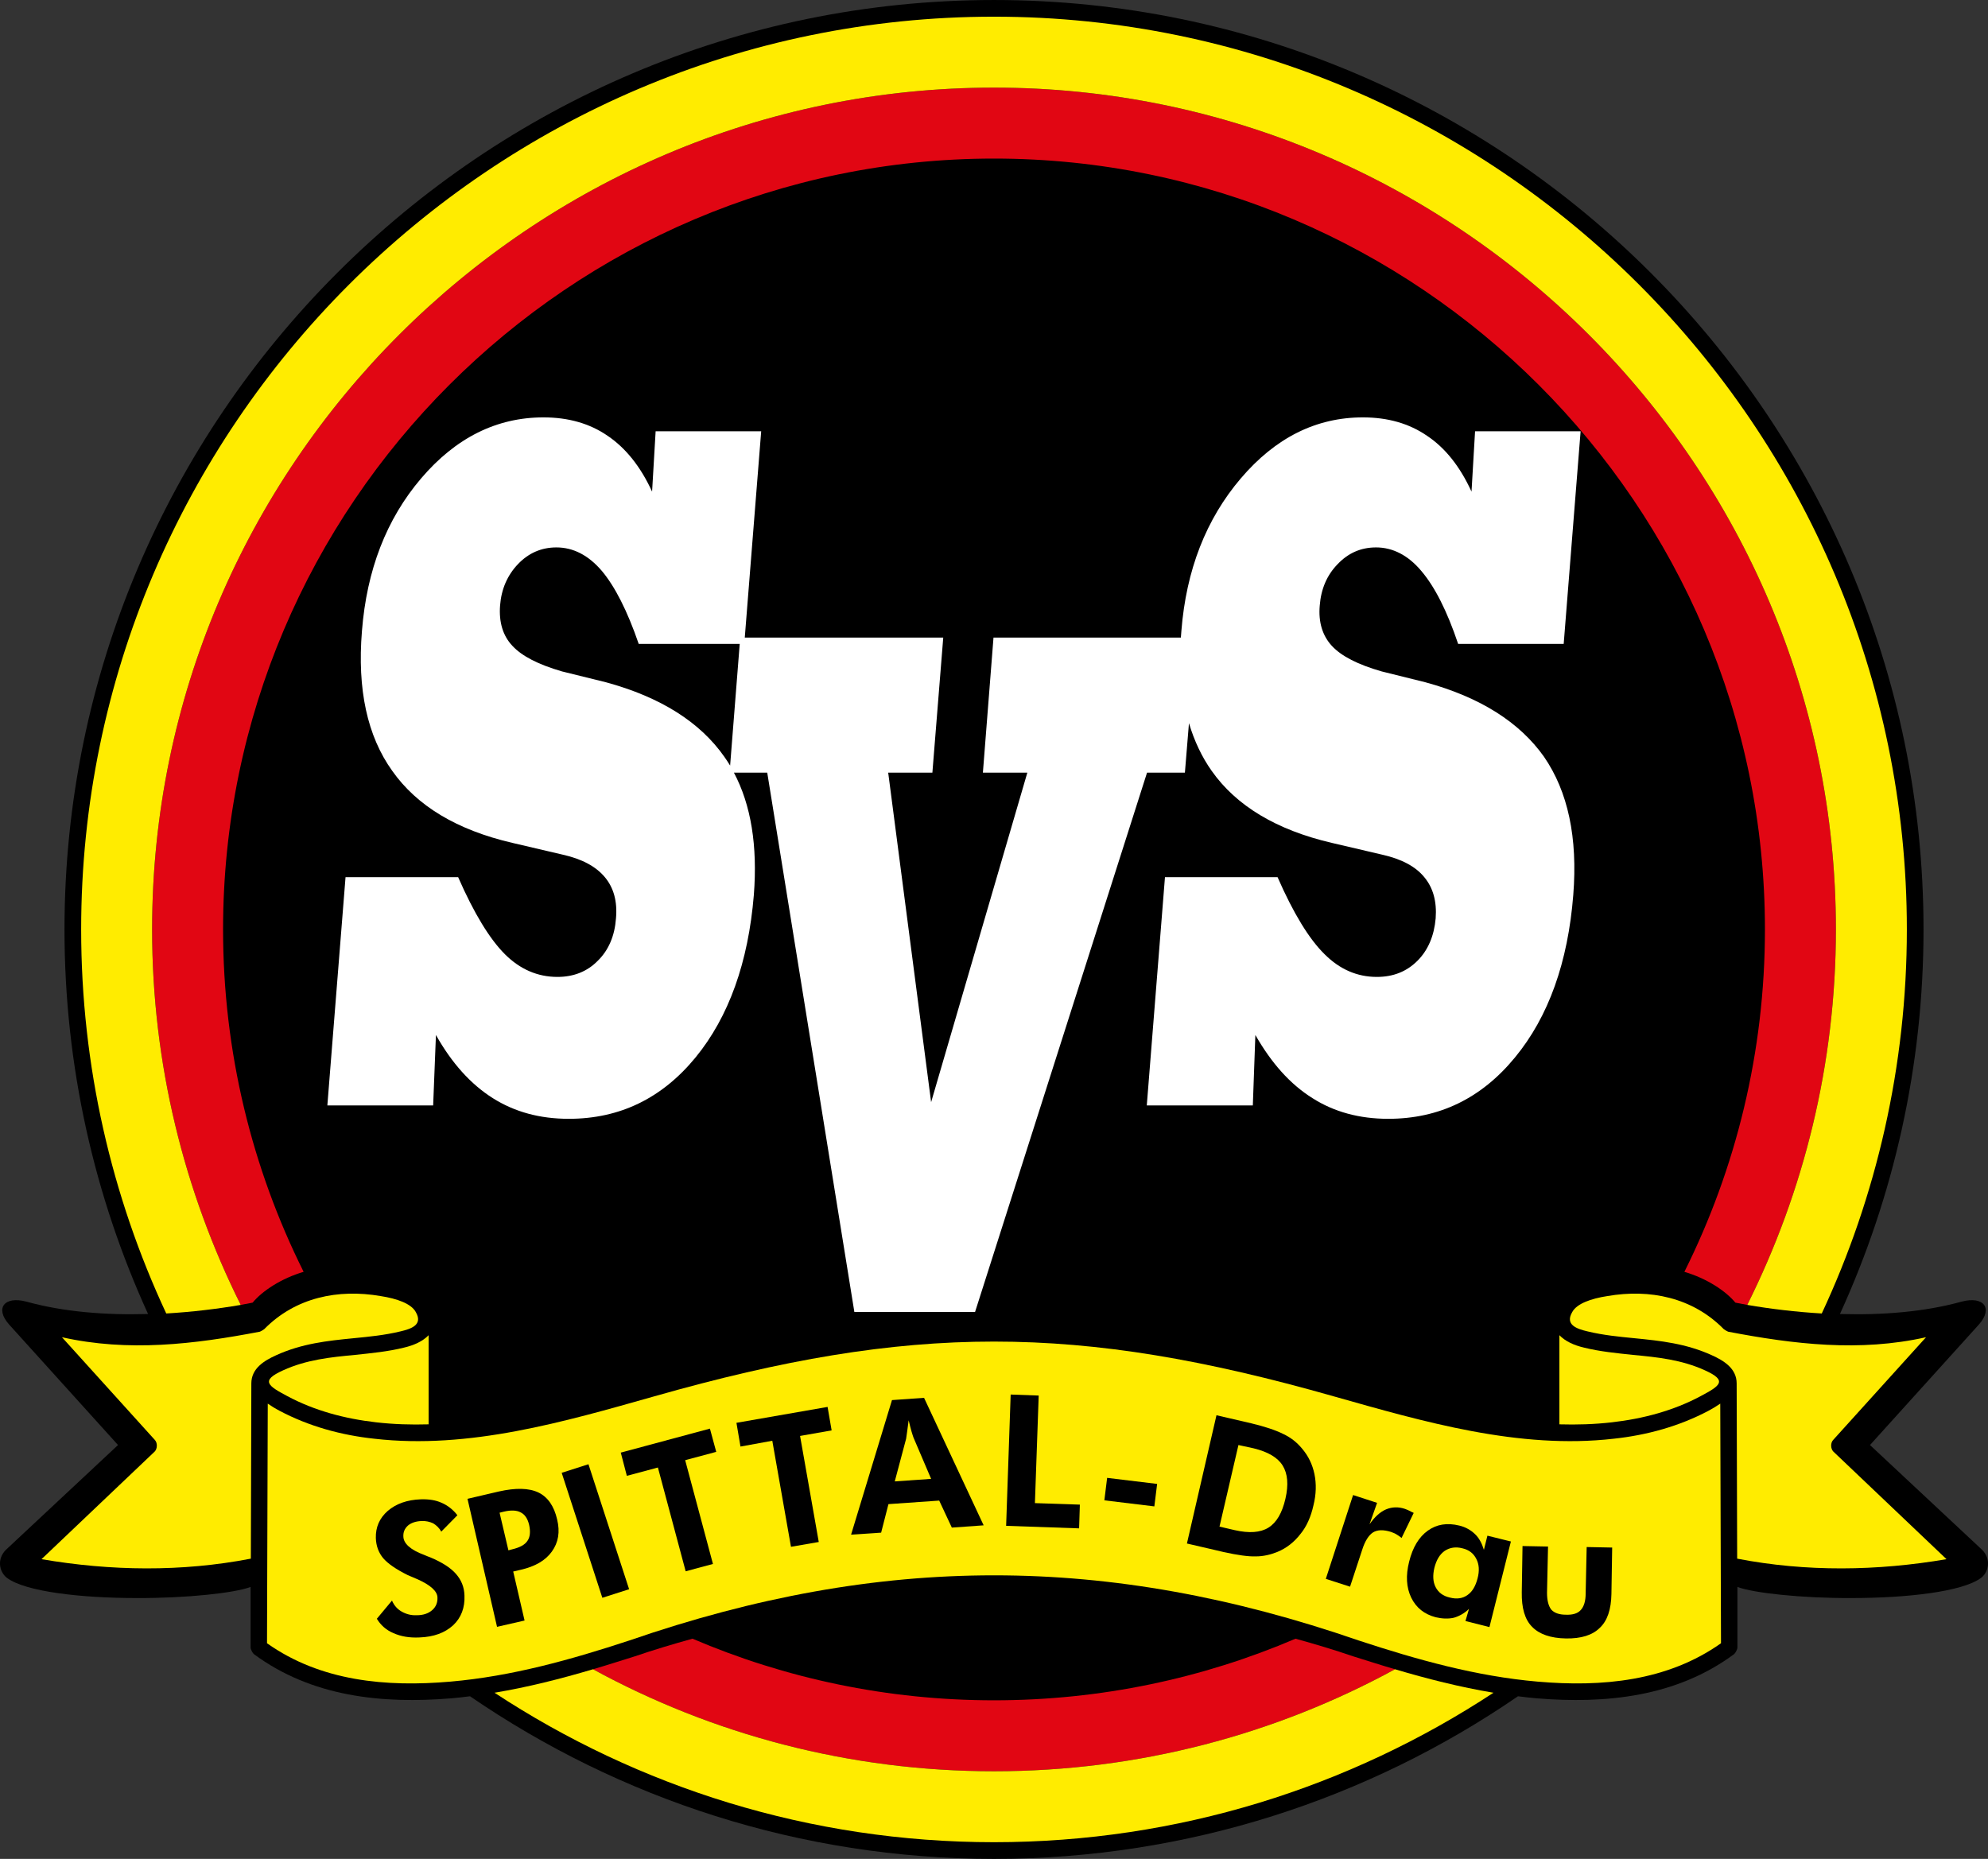
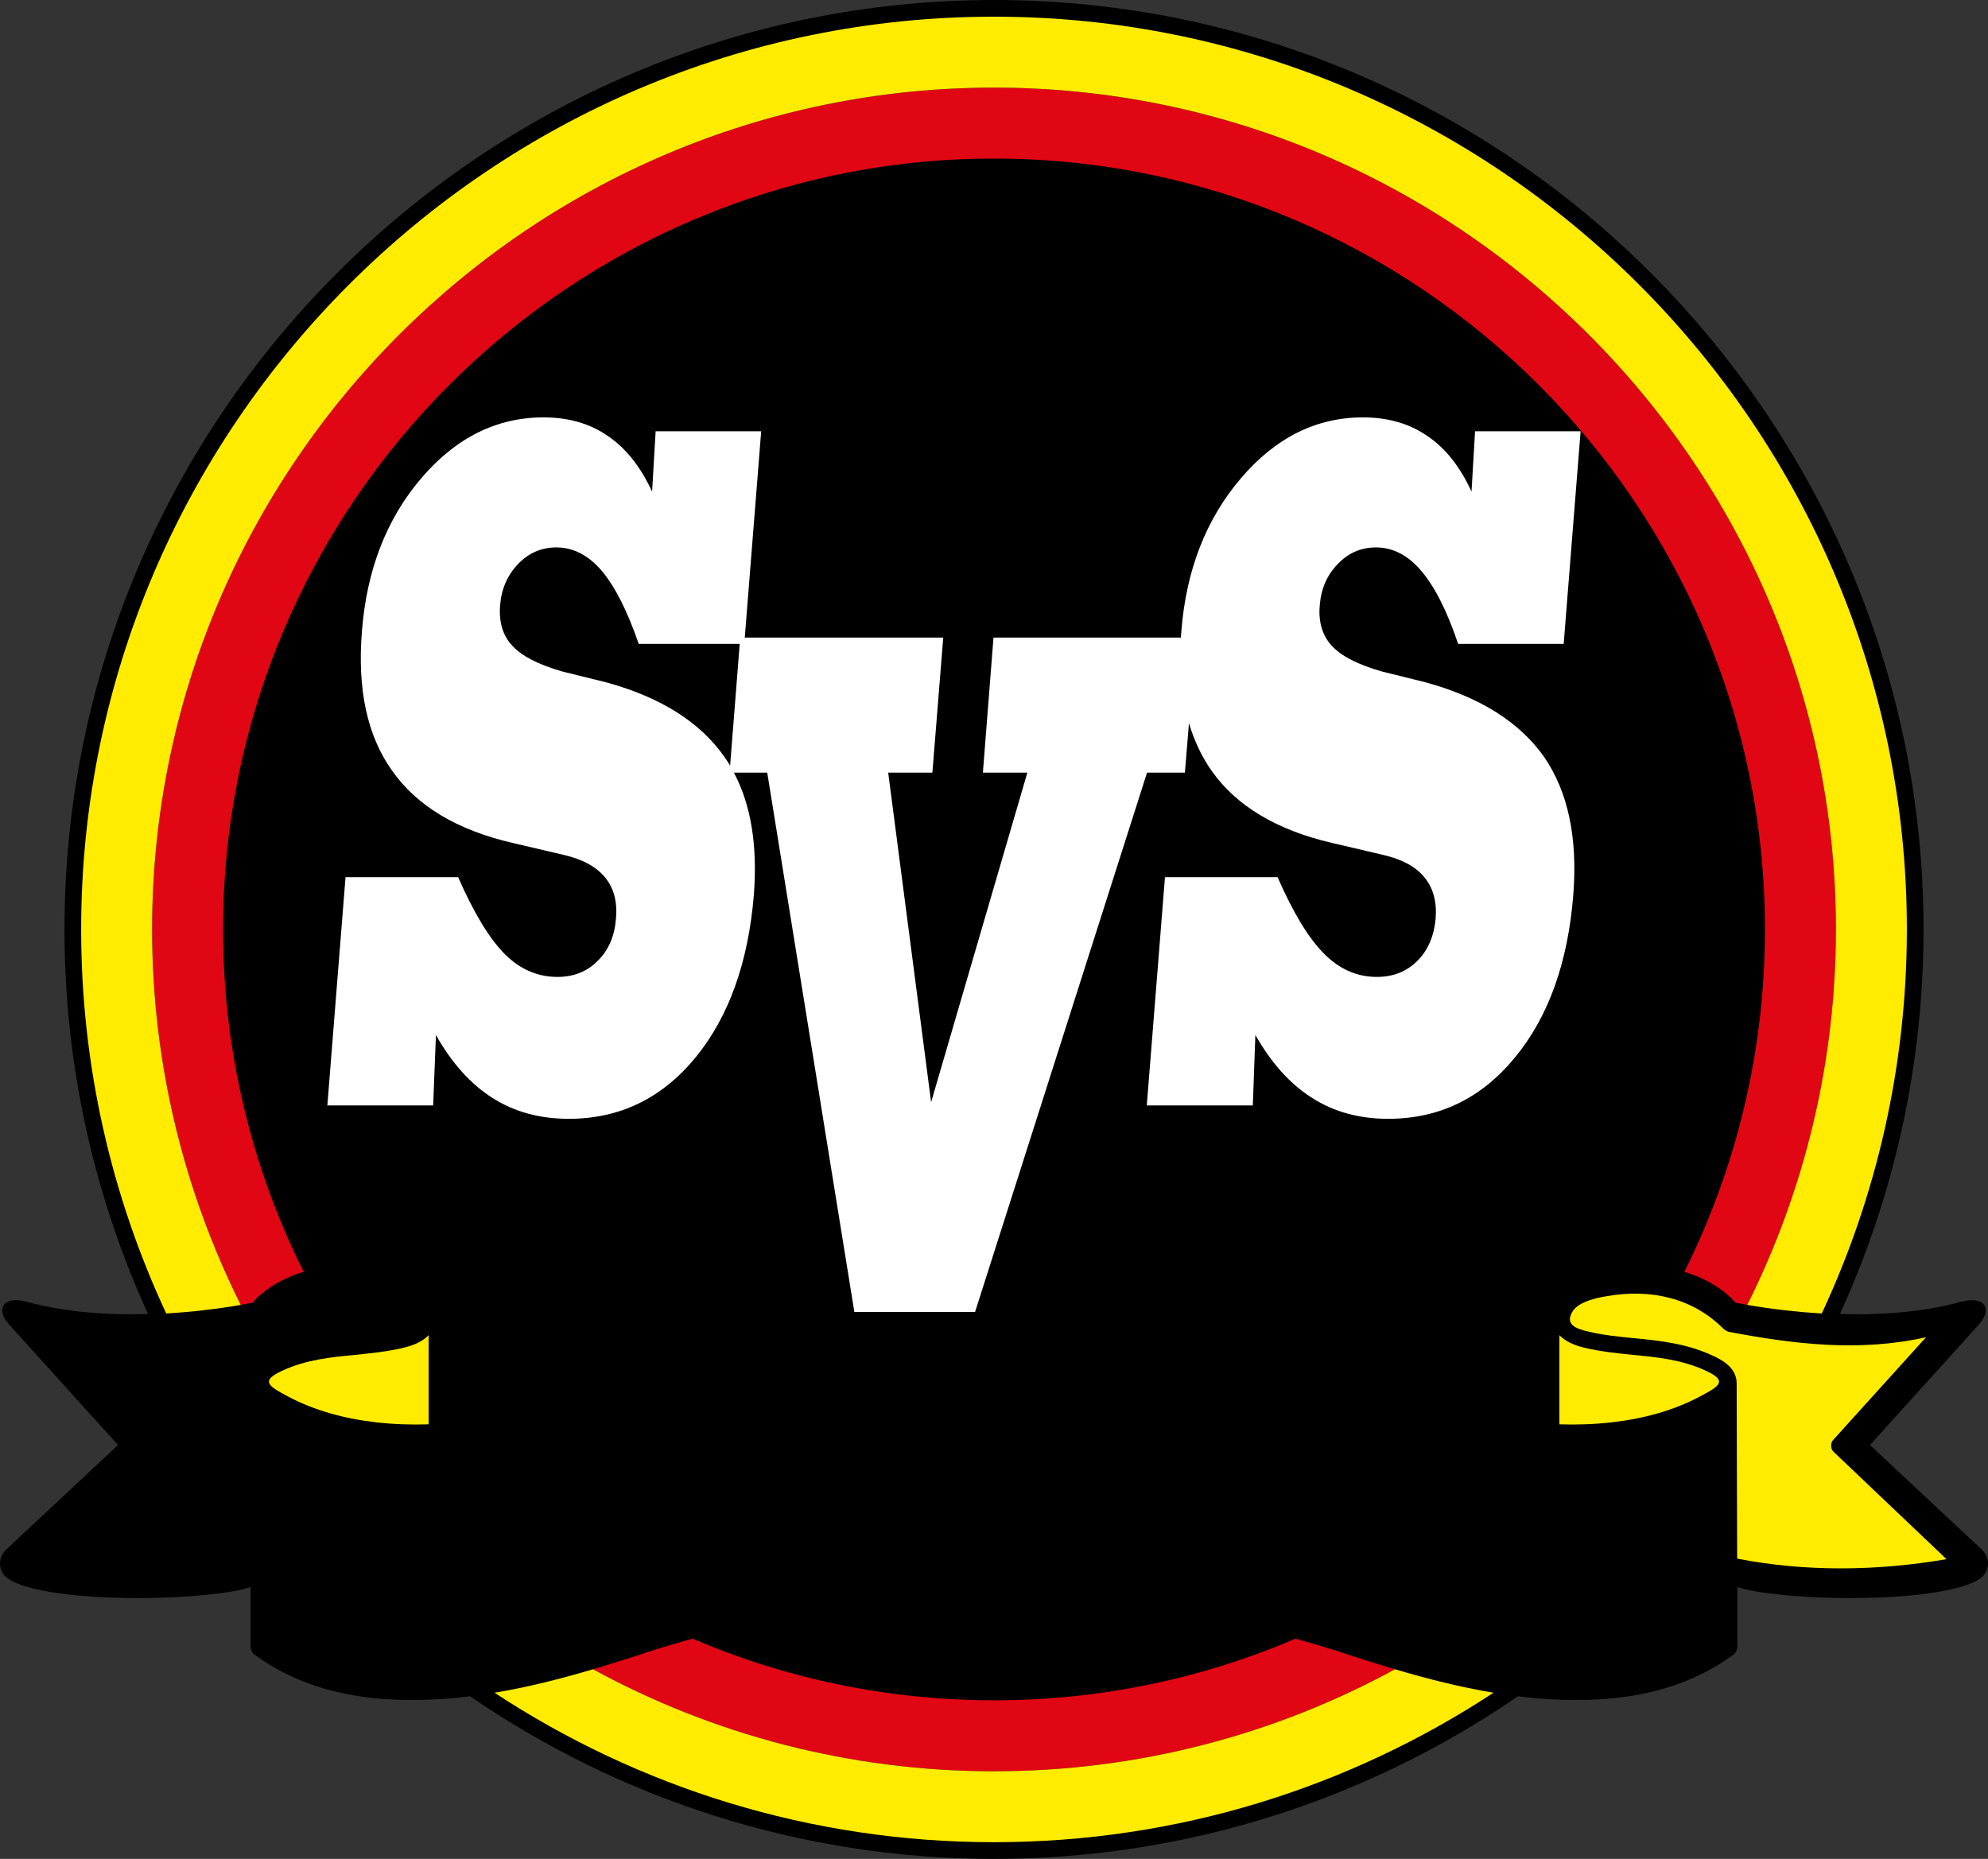
<svg xmlns="http://www.w3.org/2000/svg" width="605.61pt" height="566.33pt" viewBox="0 0 605.61 566.33" version="1.1">
  <rect x="0" y="0" width="605.61" height="566.33" fill="#333333" stroke="none" />
  <defs>
    <clipPath id="clip1">
      <path d="M 0 0 L 605.609 0 L 605.609 566.328 L 0 566.328 Z M 0 0 " />
    </clipPath>
  </defs>
  <g id="surface1">
    <g clip-path="url(#clip1)" clip-rule="nonzero">
      <path style=" stroke:none;fill-rule:nonzero;fill:rgb(0%,0%,0%);fill-opacity:1;" d="M 302.805 0.004 C 458.734 0.004 585.969 127.238 585.969 283.164 C 585.969 324.938 576.812 364.629 560.508 400.324 C 573.277 400.707 586.199 399.711 597.586 396.555 C 604.277 394.785 607.277 398.555 602.816 403.555 L 569.66 440.246 L 603.816 472.172 C 606.586 474.941 605.891 478.863 603.508 480.711 C 597.891 484.941 580.812 486.863 564.121 486.863 C 548.891 486.941 534.121 485.328 529.273 483.48 L 529.273 501.941 C 529.273 502.48 528.656 503.633 528.273 503.941 C 510.734 516.945 489.195 519.172 468.043 517.406 C 466.195 517.25 464.273 517.02 462.426 516.789 C 416.965 548.02 361.887 566.332 302.805 566.332 C 243.727 566.332 188.727 548.02 143.184 516.789 C 141.34 517.02 139.414 517.25 137.57 517.406 C 116.414 519.172 94.879 516.945 77.336 503.941 C 76.953 503.633 76.34 502.48 76.34 501.941 L 76.34 483.48 C 71.492 485.328 56.723 486.941 41.488 486.863 C 24.797 486.863 7.719 484.941 2.105 480.711 C -0.281 478.863 -0.973 474.941 1.797 472.172 L 35.953 440.246 L 2.797 403.555 C -1.664 398.555 1.336 394.785 8.027 396.555 C 19.41 399.711 32.336 400.707 45.105 400.324 C 28.797 364.629 19.645 324.938 19.645 283.164 C 19.645 127.238 146.879 0.004 302.805 0.004 " />
    </g>
    <path style=" stroke:none;fill-rule:nonzero;fill:rgb(100%,100%,100%);fill-opacity:1;" d="M 225.344 196.164 L 194.57 196.164 C 191.109 186.086 187.34 178.699 183.34 173.934 C 179.262 169.164 174.648 166.777 169.492 166.777 C 164.953 166.777 161.031 168.473 157.801 171.855 C 154.57 175.238 152.723 179.473 152.34 184.469 C 151.953 189.547 153.188 193.703 156.109 196.777 C 159.031 199.934 164.031 202.473 171.188 204.551 L 184.57 207.855 C 201.266 212.395 213.266 220.012 220.648 230.551 C 221.266 231.473 221.883 232.32 222.418 233.242 Z M 382.426 315.32 L 381.652 336.781 L 349.348 336.781 L 354.887 267.242 L 389.191 267.242 C 394.039 278.32 398.809 286.09 403.504 290.703 C 408.117 295.32 413.426 297.629 419.426 297.629 C 424.426 297.629 428.504 296.012 431.812 292.703 C 435.043 289.473 436.891 285.09 437.352 279.781 C 437.734 274.629 436.578 270.473 433.887 267.242 C 431.195 263.934 426.887 261.703 421.117 260.398 L 405.656 256.781 C 388.887 252.859 376.652 245.551 369.117 234.855 C 366.117 230.625 363.809 225.703 362.195 220.32 L 360.961 235.395 L 349.426 235.395 L 297.035 399.707 L 260.266 399.707 L 233.727 235.395 L 223.574 235.395 C 228.805 245.242 230.805 257.703 229.648 272.629 C 227.957 293.168 222.035 309.781 211.883 322.168 C 201.648 334.629 188.801 340.859 173.266 340.859 C 164.496 340.859 156.801 338.785 150.109 334.555 C 143.418 330.32 137.648 323.938 132.801 315.32 L 131.953 336.781 L 99.723 336.781 L 105.262 267.242 L 139.57 267.242 C 144.418 278.32 149.188 286.09 153.801 290.703 C 158.418 295.32 163.801 297.629 169.801 297.629 C 174.727 297.629 178.879 296.012 182.109 292.703 C 185.418 289.473 187.266 285.09 187.648 279.781 C 188.109 274.629 186.957 270.473 184.262 267.242 C 181.496 263.934 177.262 261.703 171.496 260.398 L 156.031 256.781 C 139.188 252.859 127.031 245.551 119.492 234.855 C 111.879 224.242 108.801 210.012 110.262 192.242 C 111.723 173.625 117.723 158.16 128.262 145.777 C 138.801 133.391 151.262 127.16 165.57 127.16 C 173.109 127.16 179.648 129.008 185.109 132.777 C 190.57 136.469 195.109 142.086 198.648 149.777 L 199.727 131.391 L 231.883 131.391 L 226.883 194.242 L 287.344 194.242 L 284.035 235.395 L 270.574 235.395 L 283.652 335.781 L 312.961 235.395 L 299.422 235.395 L 302.652 194.242 L 359.73 194.242 C 359.809 193.625 359.809 192.934 359.887 192.242 C 361.348 173.625 367.426 158.16 377.965 145.777 C 388.504 133.391 400.887 127.16 415.195 127.16 C 422.734 127.16 429.27 129.008 434.734 132.777 C 440.273 136.469 444.734 142.086 448.273 149.777 L 449.352 131.391 L 481.504 131.391 L 476.352 196.164 L 444.195 196.164 C 440.812 186.086 437.039 178.699 432.965 173.934 C 428.965 169.164 424.27 166.777 419.195 166.777 C 414.578 166.777 410.734 168.473 407.504 171.855 C 404.195 175.238 402.426 179.473 402.039 184.469 C 401.578 189.547 402.887 193.703 405.734 196.777 C 408.656 199.934 413.656 202.473 420.887 204.551 L 434.195 207.855 C 450.887 212.395 462.891 220.012 470.352 230.551 C 477.656 241.164 480.656 255.164 479.273 272.629 C 477.656 293.168 471.734 309.781 461.504 322.168 C 451.273 334.629 438.426 340.859 422.887 340.859 C 414.195 340.859 406.426 338.785 399.809 334.555 C 393.039 330.32 387.348 323.938 382.426 315.32 " />
-     <path style=" stroke:none;fill-rule:nonzero;fill:rgb(100%,92.2%,0%);fill-opacity:1;" d="M 84.184 412.863 C 91.953 409.324 99.801 408.477 107.645 407.711 C 112.414 407.246 117.184 406.785 121.953 405.633 C 125.262 404.863 128.953 403.633 126.645 399.707 C 125.262 397.172 120.953 395.633 115.953 394.863 C 103.031 392.633 90.031 395.246 80.492 404.941 C 80.336 405.094 79.414 405.633 79.184 405.711 C 59.105 409.555 39.105 411.938 18.875 407.402 L 47.184 438.711 C 48.027 439.633 47.953 441.398 47.105 442.25 L 12.645 475.02 C 33.723 478.633 55.336 478.941 76.414 474.863 L 76.566 421.477 C 76.566 416.938 80.414 414.555 84.184 412.863 " />
    <path style=" stroke:none;fill-rule:nonzero;fill:rgb(100%,92.2%,0%);fill-opacity:1;" d="M 521.43 412.863 C 513.66 409.324 505.812 408.477 497.969 407.711 C 493.199 407.246 488.426 406.785 483.656 405.633 C 480.352 404.863 476.656 403.633 478.969 399.707 C 480.352 397.172 484.656 395.633 489.656 394.863 C 502.582 392.633 515.582 395.246 525.121 404.941 C 525.273 405.094 526.199 405.633 526.43 405.711 C 546.504 409.555 566.508 411.938 586.738 407.402 L 558.43 438.711 C 557.582 439.633 557.66 441.398 558.508 442.25 L 592.969 475.02 C 571.891 478.633 550.277 478.941 529.199 474.863 L 529.043 421.477 C 529.043 416.938 525.199 414.555 521.43 412.863 " />
-     <path style=" stroke:none;fill-rule:nonzero;fill:rgb(100%,92.2%,0%);fill-opacity:1;" d="M 199.34 425.402 C 171.879 433.172 142.879 441.633 114.031 438.324 C 103.953 437.246 94.109 434.555 85.109 429.785 C 83.797 429.094 82.57 428.324 81.57 427.633 L 81.34 500.633 C 97.723 512.25 117.723 514.02 137.184 512.328 C 155.879 510.715 173.957 505.633 191.727 499.789 C 268.344 473.328 337.27 473.328 413.887 499.789 C 431.656 505.633 449.734 510.715 468.426 512.328 C 487.891 514.02 507.891 512.25 524.273 500.633 L 524.047 427.633 C 523.043 428.324 521.812 429.094 520.504 429.785 C 511.504 434.555 501.656 437.246 491.582 438.324 C 462.734 441.633 433.734 433.172 406.27 425.402 C 328.113 403.168 277.496 403.168 199.34 425.402 " />
    <path style=" stroke:none;fill-rule:nonzero;fill:rgb(100%,92.2%,0%);fill-opacity:1;" d="M 475.043 433.941 C 480.352 434.094 485.66 433.941 491.043 433.324 C 500.504 432.246 509.812 429.785 518.117 425.324 C 524.047 422.168 526.352 420.633 519.352 417.477 C 512.273 414.246 504.891 413.477 497.43 412.785 C 492.43 412.246 487.43 411.785 482.504 410.555 C 479.504 409.863 476.812 408.629 475.043 406.785 " />
    <path style=" stroke:none;fill-rule:nonzero;fill:rgb(100%,92.2%,0%);fill-opacity:1;" d="M 130.57 406.785 C 128.801 408.633 126.109 409.859 123.105 410.555 C 118.184 411.785 113.184 412.246 108.184 412.785 C 100.723 413.477 93.34 414.246 86.262 417.477 C 79.262 420.633 81.57 422.172 87.492 425.324 C 95.801 429.785 105.105 432.246 114.57 433.324 C 119.953 433.941 125.262 434.094 130.57 433.941 " />
    <path style=" stroke:none;fill-rule:nonzero;fill:rgb(0%,0%,0%);fill-opacity:1;" d="M 114.801 493.172 L 119.414 487.633 C 120.031 489.094 121.031 490.25 122.414 491.02 C 123.801 491.785 125.262 492.172 126.953 492.098 C 128.953 492.098 130.492 491.559 131.648 490.559 C 132.801 489.559 133.34 488.25 133.262 486.633 C 133.188 484.785 131.184 482.941 127.262 481.172 C 125.953 480.633 124.953 480.172 124.184 479.863 C 120.648 478.094 118.184 476.402 116.723 474.711 C 115.34 473.02 114.57 471.02 114.492 468.555 C 114.414 465.324 115.57 462.555 118.109 460.324 C 120.723 458.098 124.031 456.941 128.184 456.785 C 130.648 456.711 132.723 457.02 134.57 457.863 C 136.34 458.633 137.953 459.863 139.34 461.633 L 134.414 466.637 C 133.801 465.48 132.953 464.711 131.953 464.094 C 130.953 463.633 129.723 463.324 128.34 463.402 C 126.648 463.48 125.262 463.941 124.262 464.789 C 123.262 465.711 122.801 466.789 122.879 468.172 C 122.953 470.25 125.031 472.172 129.184 473.711 C 130.031 474.098 130.723 474.324 131.109 474.48 C 134.57 475.941 137.184 477.559 138.879 479.48 C 140.57 481.402 141.418 483.559 141.492 486.094 C 141.648 489.789 140.492 492.863 138.031 495.172 C 135.492 497.48 132.109 498.711 127.801 498.867 C 124.723 499.02 122.109 498.559 119.879 497.559 C 117.648 496.637 115.953 495.098 114.801 493.172 " />
    <path style=" stroke:none;fill-rule:nonzero;fill:rgb(0%,0%,0%);fill-opacity:1;" d="M 151.414 495.633 L 142.414 456.633 L 151.953 454.402 C 157.109 453.246 161.109 453.324 164.031 454.711 C 166.879 456.094 168.801 458.863 169.727 462.941 C 170.648 466.711 170.109 469.941 168.109 472.711 C 166.188 475.402 163.031 477.25 158.648 478.246 L 156.34 478.785 L 159.801 493.711 Z M 154.879 472.324 L 156.031 472.02 C 158.34 471.48 159.879 470.633 160.648 469.48 C 161.492 468.324 161.648 466.633 161.188 464.559 C 160.727 462.633 159.879 461.402 158.648 460.785 C 157.414 460.094 155.648 460.02 153.414 460.559 L 152.188 460.863 " />
    <path style=" stroke:none;fill-rule:nonzero;fill:rgb(0%,0%,0%);fill-opacity:1;" d="M 183.492 486.785 L 171.109 448.711 L 179.262 446.094 L 191.648 484.176 Z M 183.492 486.785 " />
    <path style=" stroke:none;fill-rule:nonzero;fill:rgb(0%,0%,0%);fill-opacity:1;" d="M 208.727 444.863 L 217.188 476.477 L 208.879 478.711 L 200.418 447.094 L 190.957 449.633 L 189.109 442.555 L 216.266 435.246 L 218.188 442.324 " />
    <path style=" stroke:none;fill-rule:nonzero;fill:rgb(0%,0%,0%);fill-opacity:1;" d="M 243.727 437.477 L 249.422 469.785 L 240.957 471.25 L 235.266 438.941 L 225.574 440.711 L 224.344 433.477 L 252.109 428.633 L 253.344 435.785 " />
-     <path style=" stroke:none;fill-rule:nonzero;fill:rgb(0%,0%,0%);fill-opacity:1;" d="M 259.266 467.555 L 271.727 426.555 L 281.496 425.863 L 299.652 464.711 L 289.961 465.402 L 286.113 457.172 L 270.652 458.25 L 268.422 466.941 Z M 283.652 450.555 L 278.266 437.941 C 278.113 437.633 277.961 436.941 277.652 436.016 C 277.422 435.172 277.113 434.016 276.805 432.711 C 276.652 434.016 276.496 435.172 276.344 436.172 C 276.188 437.246 276.113 437.941 276.035 438.324 L 272.574 451.328 " />
-     <path style=" stroke:none;fill-rule:nonzero;fill:rgb(0%,0%,0%);fill-opacity:1;" d="M 306.5 464.863 L 307.883 424.863 L 316.422 425.172 L 315.27 457.941 L 328.961 458.402 L 328.73 465.633 " />
-     <path style=" stroke:none;fill-rule:nonzero;fill:rgb(0%,0%,0%);fill-opacity:1;" d="M 336.422 457.094 L 337.27 450.25 L 352.5 452.094 L 351.652 458.941 Z M 336.422 457.094 " />
+     <path style=" stroke:none;fill-rule:nonzero;fill:rgb(0%,0%,0%);fill-opacity:1;" d="M 259.266 467.555 L 271.727 426.555 L 281.496 425.863 L 289.961 465.402 L 286.113 457.172 L 270.652 458.25 L 268.422 466.941 Z M 283.652 450.555 L 278.266 437.941 C 278.113 437.633 277.961 436.941 277.652 436.016 C 277.422 435.172 277.113 434.016 276.805 432.711 C 276.652 434.016 276.496 435.172 276.344 436.172 C 276.188 437.246 276.113 437.941 276.035 438.324 L 272.574 451.328 " />
    <path style=" stroke:none;fill-rule:nonzero;fill:rgb(0%,0%,0%);fill-opacity:1;" d="M 361.578 470.25 L 370.578 431.172 L 381.191 433.633 C 385.348 434.633 388.578 435.711 390.887 436.863 C 393.195 437.941 395.039 439.402 396.578 441.246 C 398.578 443.555 399.809 446.172 400.426 449.098 C 401.039 452.094 400.965 455.246 400.117 458.633 C 399.348 462.098 398.039 465.098 396.117 467.402 C 394.27 469.785 391.965 471.633 389.191 472.785 C 387.117 473.633 384.887 474.172 382.578 474.172 C 380.27 474.25 377.039 473.789 372.809 472.863 L 369.887 472.172 Z M 371.5 465.098 L 376.117 466.172 C 380.5 467.172 383.965 466.941 386.426 465.402 C 388.887 463.863 390.578 460.941 391.578 456.633 C 392.578 452.324 392.27 448.941 390.73 446.477 C 389.191 444.02 386.27 442.324 381.887 441.246 L 377.27 440.246 " />
    <path style=" stroke:none;fill-rule:nonzero;fill:rgb(0%,0%,0%);fill-opacity:1;" d="M 417.195 464.402 C 418.734 462.172 420.426 460.633 422.195 459.867 C 424.039 459.094 425.965 459.016 428.039 459.711 C 428.504 459.867 429.195 460.172 430.195 460.711 C 430.426 460.785 430.578 460.863 430.656 460.941 L 426.965 468.555 C 426.504 468.172 425.965 467.789 425.426 467.477 C 424.965 467.172 424.348 466.941 423.73 466.711 C 421.504 466.02 419.656 466.02 418.27 466.863 C 416.965 467.711 415.809 469.48 414.965 472.172 L 411.27 483.402 L 403.887 481.02 L 412.195 455.48 L 419.504 457.863 " />
-     <path style=" stroke:none;fill-rule:nonzero;fill:rgb(0%,0%,0%);fill-opacity:1;" d="M 453.734 495.711 L 446.426 493.863 L 447.504 490.172 C 446.043 491.559 444.504 492.402 442.887 492.863 C 441.195 493.25 439.348 493.172 437.348 492.711 C 433.887 491.785 431.426 489.863 429.887 486.711 C 428.426 483.637 428.195 480.02 429.27 475.789 C 430.348 471.402 432.27 468.25 434.965 466.324 C 437.656 464.402 440.809 463.863 444.578 464.789 C 446.504 465.25 448.039 466.172 449.273 467.324 C 450.582 468.555 451.426 470.172 452.043 472.172 L 453.117 467.863 L 460.27 469.633 Z M 450.117 480.863 C 450.734 478.555 450.582 476.559 449.734 474.941 C 448.887 473.25 447.504 472.172 445.504 471.711 C 443.426 471.172 441.656 471.48 440.117 472.48 C 438.578 473.559 437.582 475.25 436.965 477.633 C 436.426 479.941 436.504 481.941 437.348 483.559 C 438.195 485.172 439.578 486.25 441.656 486.711 C 443.734 487.246 445.578 487.02 447.043 485.941 C 448.504 484.941 449.504 483.246 450.117 480.863 " />
    <path style=" stroke:none;fill-rule:nonzero;fill:rgb(0%,0%,0%);fill-opacity:1;" d="M 471.582 471.172 L 471.273 485.25 C 471.273 487.633 471.734 489.328 472.582 490.406 C 473.504 491.402 474.965 491.941 477.043 491.941 C 479.117 492.02 480.656 491.559 481.582 490.48 C 482.504 489.48 483.043 487.789 483.043 485.48 L 483.352 471.324 L 491.121 471.48 L 490.891 485.633 C 490.812 490.328 489.656 493.789 487.352 495.941 C 485.117 498.172 481.66 499.25 477.043 499.172 C 472.352 499.098 468.891 497.867 466.734 495.633 C 464.504 493.402 463.504 489.863 463.582 485.098 L 463.809 471.02 " />
    <path style=" stroke:none;fill-rule:nonzero;fill:rgb(88.199%,2.399%,7.5%);fill-opacity:1;" d="M 424.965 508.559 C 388.578 528.406 346.961 539.637 302.805 539.637 C 258.652 539.637 217.035 528.406 180.648 508.559 C 184.879 507.328 189.109 505.941 193.34 504.637 C 199.188 502.633 205.109 500.867 210.957 499.25 C 239.188 511.328 270.266 518.02 302.805 518.02 C 335.348 518.02 366.426 511.328 394.656 499.25 C 400.504 500.867 406.426 502.633 412.273 504.637 C 416.504 505.941 420.734 507.328 424.965 508.559 " />
    <path style=" stroke:none;fill-rule:nonzero;fill:rgb(88.199%,2.399%,7.5%);fill-opacity:1;" d="M 302.805 26.695 C 444.043 26.695 559.277 141.93 559.277 283.164 C 559.277 324.168 549.508 363.016 532.273 397.555 C 531.043 397.324 529.812 397.094 528.656 396.863 C 525.66 393.246 519.891 389.477 513.121 387.477 C 528.812 356.012 537.66 320.551 537.66 283.164 C 537.66 153.855 432.117 48.312 302.805 48.312 C 173.492 48.312 67.953 153.855 67.953 283.164 C 67.953 320.551 76.801 356.012 92.492 387.477 C 85.723 389.477 79.953 393.246 76.953 396.863 C 75.801 397.094 74.566 397.324 73.336 397.555 C 56.105 363.016 46.336 324.168 46.336 283.164 C 46.336 141.93 161.57 26.695 302.805 26.695 " />
    <path style=" stroke:none;fill-rule:nonzero;fill:rgb(100%,92.2%,0%);fill-opacity:1;" d="M 454.965 515.711 C 411.195 544.48 358.887 561.25 302.805 561.25 C 246.727 561.25 194.418 544.48 150.648 515.711 C 160.801 514.02 170.801 511.48 180.648 508.559 C 217.035 528.402 258.652 539.637 302.805 539.637 C 346.961 539.637 388.578 528.402 424.965 508.559 C 434.812 511.48 444.812 514.02 454.965 515.711 " />
    <path style=" stroke:none;fill-rule:nonzero;fill:rgb(100%,92.2%,0%);fill-opacity:1;" d="M 302.805 5.082 C 455.965 5.082 580.891 130.008 580.891 283.164 C 580.891 324.859 571.586 364.555 554.969 400.168 C 547.121 399.707 539.43 398.785 532.273 397.555 C 549.508 363.016 559.277 324.168 559.277 283.164 C 559.277 141.934 444.043 26.695 302.805 26.695 C 161.57 26.695 46.336 141.934 46.336 283.164 C 46.336 324.168 56.105 363.016 73.336 397.555 C 66.184 398.785 58.492 399.707 50.645 400.168 C 34.027 364.555 24.723 324.859 24.723 283.164 C 24.723 130.008 149.648 5.082 302.805 5.082 " />
  </g>
</svg>